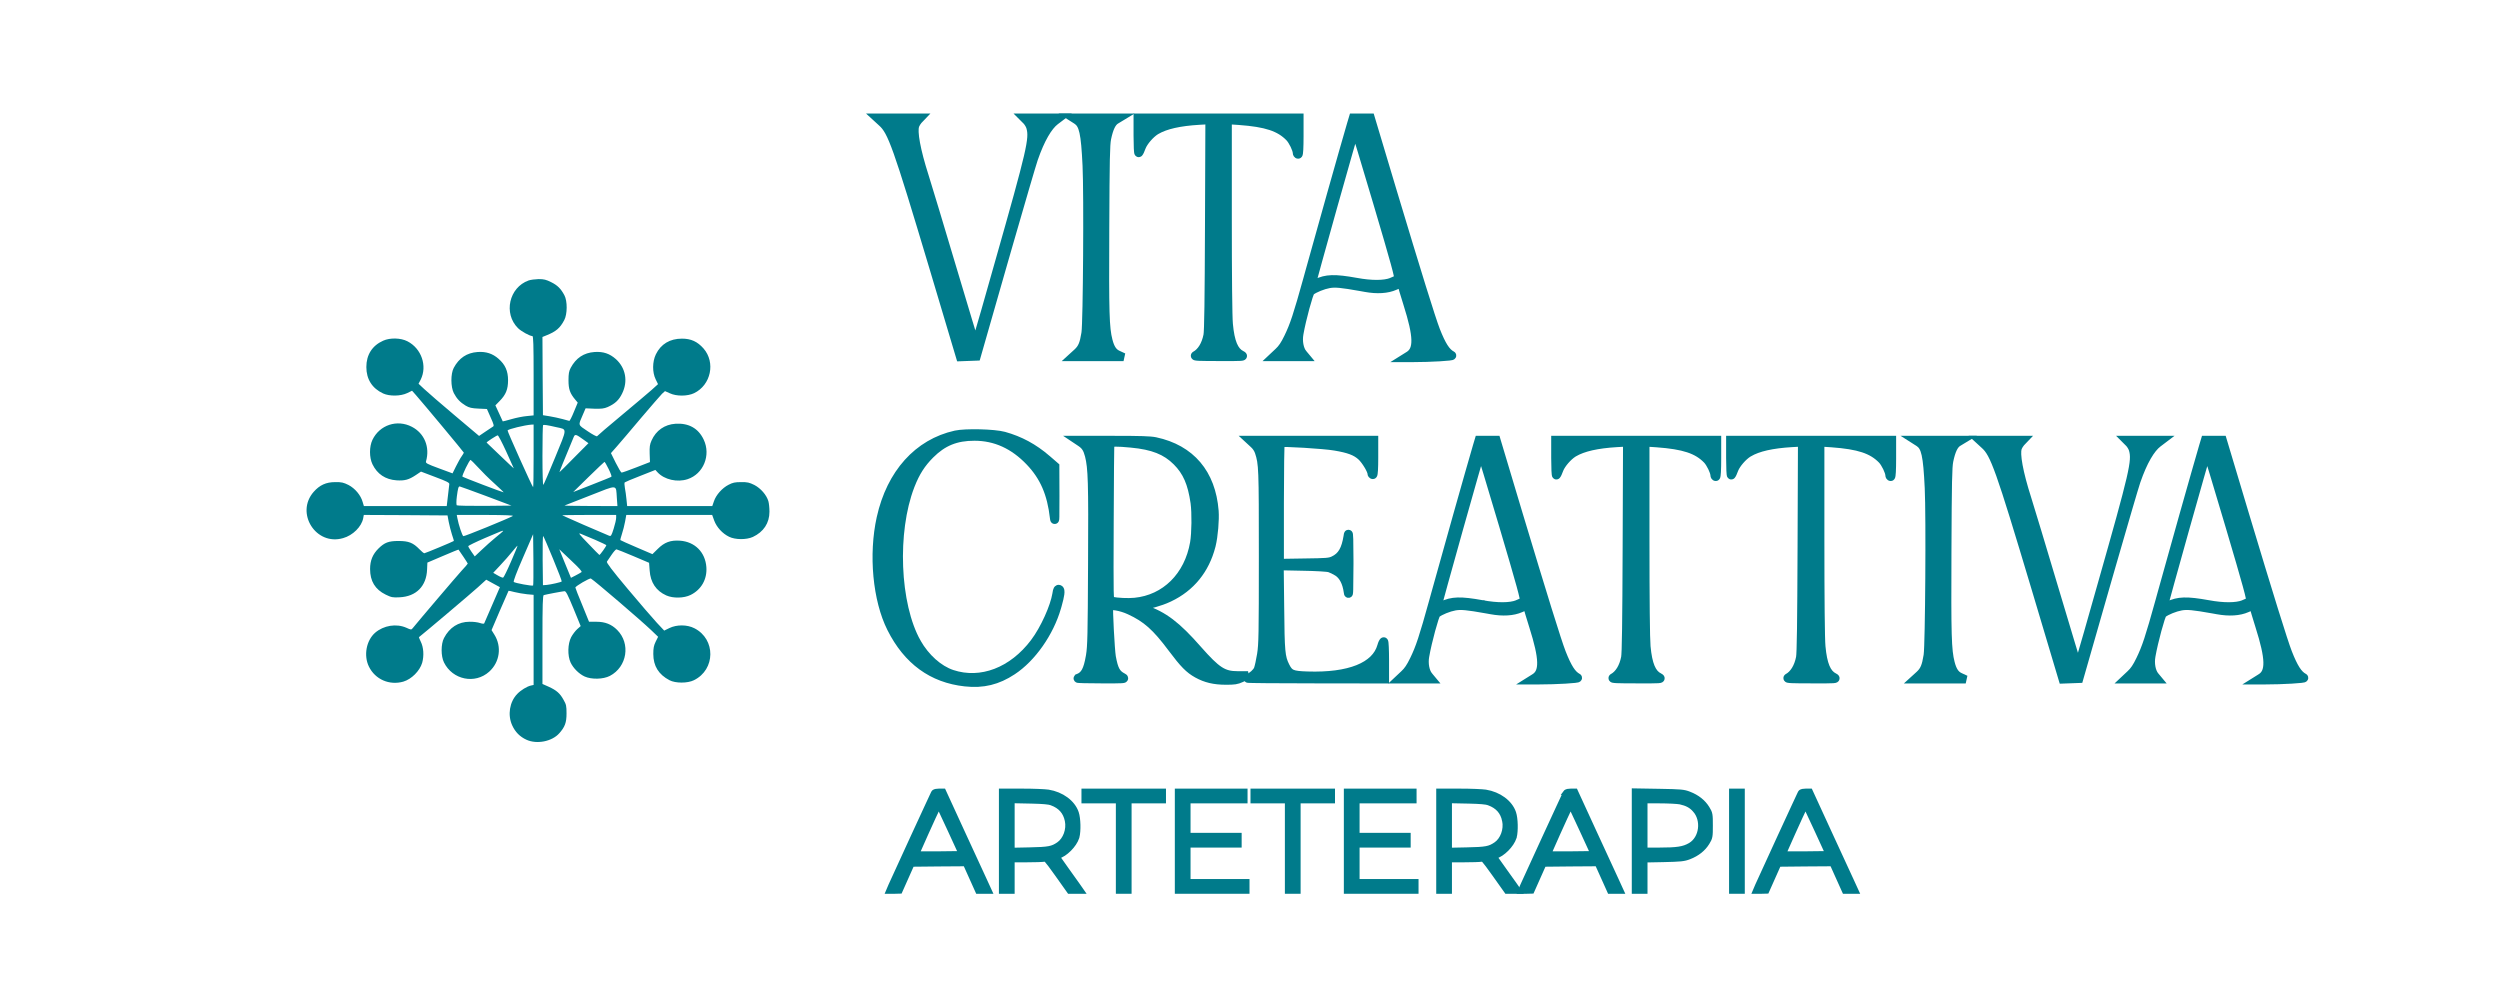
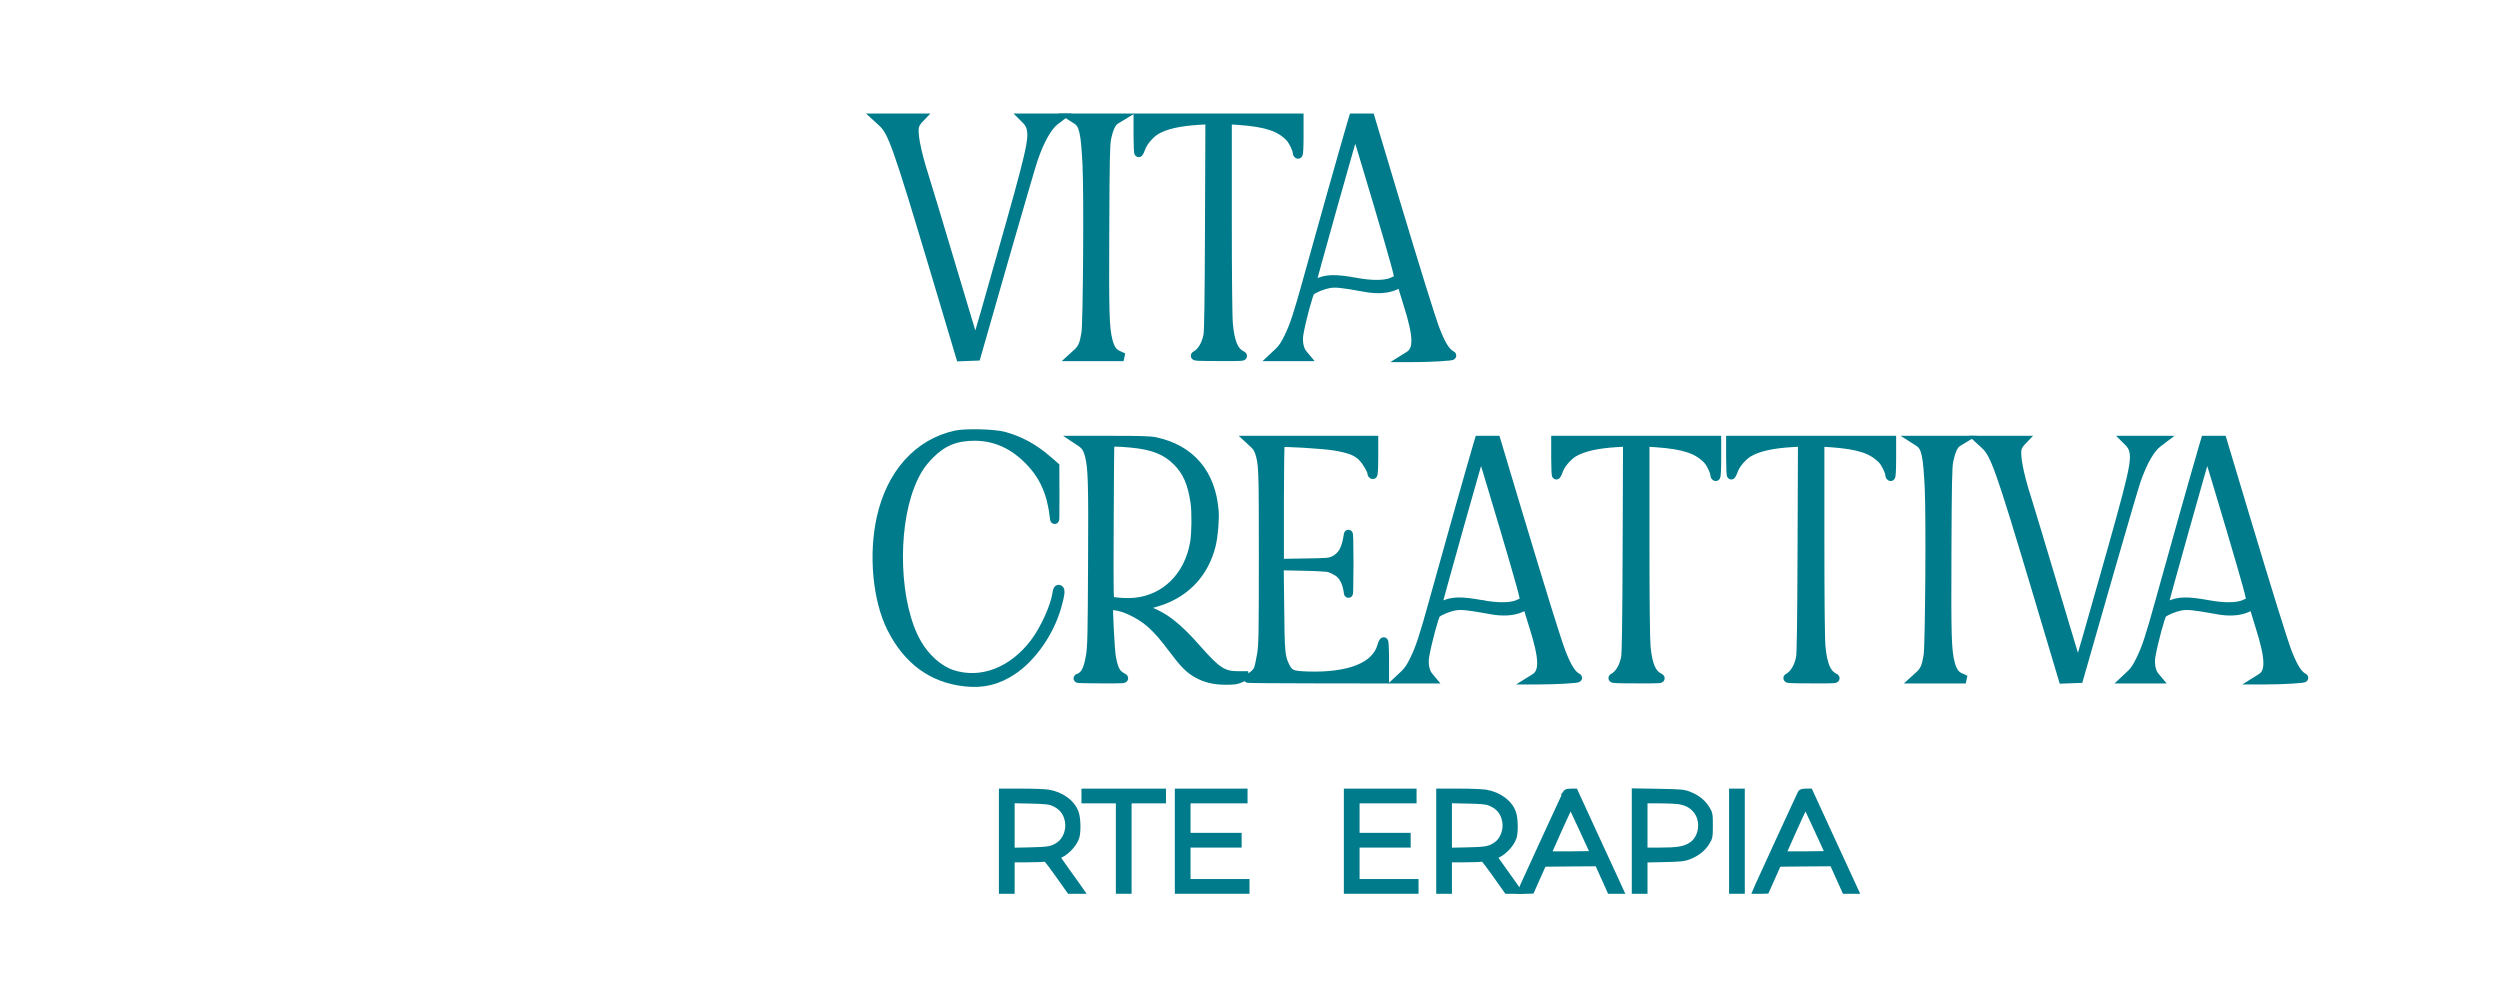
<svg xmlns="http://www.w3.org/2000/svg" width="3392" height="1360" viewBox="0 0 3392 1360" fill="none">
-   <path d="M717.2 380.533C690.667 390 682.8 425.333 702.8 445.2C707.067 449.467 718.8 456 722.4 456C723.6 456 724 467.6 724 509.867V563.6L714.8 564.533C709.867 564.933 700.4 566.8 694 568.667C687.6 570.533 682.267 571.867 682.133 571.733C682 571.467 679.733 566.533 677.067 560.667L672.133 550L678 544C686.4 535.467 689.333 528.133 689.333 515.867C689.333 503.467 685.467 494.667 676.4 486.8C668.4 479.733 659.467 476.8 648 477.6C633.333 478.667 622.8 485.733 615.6 499.2C611.333 507.333 611.467 524.933 615.733 533.333C619.733 541.067 624.533 546 631.867 550.4C636.667 553.2 640 554 649.2 554.4L660.667 554.933L665.733 566.4C670.267 576.4 670.533 578 668.667 578.933C667.467 579.6 662.8 582.8 658.267 585.867L650 591.467L616.8 563.467C598.4 548 580 532 575.733 528L567.867 520.667L570.8 515.067C580 496.533 571.867 472.8 552.8 463.067C543.867 458.4 529.2 458 519.867 462.267C504.933 468.933 497.067 481.467 497.067 498C497.067 514.533 504.933 526.933 519.867 533.867C528.667 537.867 543.6 537.6 552.533 533.333L559.067 530.133L564.4 536.133C574.933 548.133 629.333 613.467 629.333 614.133C629.333 614.533 628 616.8 626.4 619.067C624.667 621.333 621.333 627.6 618.667 632.8L614 642.267L595.6 635.467C579.333 629.467 577.333 628.4 578 626C583.6 606.667 575.867 587.867 558.8 579.067C538.8 568.667 515.067 576.533 505.333 596.8C500.933 606 500.933 620.667 505.333 629.867C511.867 643.333 522.933 650.667 538.133 651.733C549.2 652.4 554.667 650.933 564.267 644.533L571.2 639.867L590.533 647.2C606.533 653.2 609.867 654.933 609.6 656.933C609.467 658.267 608.533 665.467 607.733 672.933L606.133 686.667H549.867H493.733L492 680.933C489.467 671.867 481.733 662.667 472.8 658C466 654.667 463.467 654 454.8 654.133C442.4 654.133 433.733 658.133 425.6 667.333C400.267 696.133 428.667 740.933 465.467 730.133C478.8 726.4 490.667 714.533 492.8 703.067L493.6 698.667L550.4 698.933L607.2 699.333L608.8 708C609.733 712.8 611.733 720.533 613.2 725.2C614.8 729.867 616 733.867 615.733 734C614.667 734.933 576.933 750.667 575.733 750.667C574.933 750.667 572 748.267 569.2 745.333C560.533 736.4 554.533 734 540.667 734C527.2 734 521.733 736.133 513.6 744.133C505.733 751.867 502.133 760.533 502.133 772C502.133 788.533 508.933 799.733 523.333 806.8C531.067 810.533 532.8 810.933 542.267 810.4C564.8 809.333 578.667 795.2 579.467 772.667L579.867 763.333L600.8 754.4C612.4 749.467 622 745.467 622.133 745.733C623.333 747.2 634.667 764.133 634.667 764.667C634.667 765.067 630.933 769.467 626.267 774.4C619.467 781.867 567.6 842.8 560 852.267C558 854.667 557.733 854.667 551.333 851.733C537.733 845.733 520.533 848.533 508.933 858.533C496.933 869.067 493.2 889.467 500.533 904.4C509.067 921.867 528.4 930.267 547.333 924.8C558.4 921.467 569.467 910.4 572.8 899.333C575.467 889.733 574.8 878.267 570.8 870.4C569.333 867.333 568.267 864.667 568.4 864.533C573.733 860.533 640.133 804.4 648.133 797.067L659.733 786.533L668.933 791.6L678.267 796.667L667.867 820.667C662.133 833.867 657.2 845.2 656.933 845.867C656.667 846.533 654.133 846.267 651.333 845.333C648.4 844.267 642 843.467 637.067 843.6C622 843.6 609.867 851.333 602.4 865.733C598.133 873.867 598.133 890.267 602.4 898.8C614 922.4 644.533 928.667 663.733 911.333C678.133 898.4 681.067 877.333 670.667 860.933L666.933 854.933L678.267 828.4C684.667 813.867 689.867 801.867 690 801.6C690.133 801.467 693.867 802.133 698.133 803.333C702.4 804.4 710 805.733 715.067 806.267L724 807.067V868.133V929.333L720.4 930.133C714.933 931.333 706.533 936.533 701.733 941.6C691.333 952.4 688.533 970.133 694.933 984.133C699.067 993.2 705.333 999.6 714.4 1003.73C728.4 1010.13 749.067 1006 758.8 994.933C766.533 986.267 768.667 980.4 768.667 968C768.667 957.867 768.267 955.867 764.667 949.6C759.867 940.8 755.2 936.667 744.4 931.733L736 928V868C736 821.067 736.4 807.867 737.733 807.467C740.667 806.533 763.333 802.267 765.867 802.133C767.867 802 770.133 806.4 778.133 825.733L787.867 849.467L783.2 853.6C780.667 855.867 776.933 860.8 774.933 864.533C770.267 873.6 769.867 889.333 774.133 898.8C777.733 906.533 785.467 914.267 793.2 917.867C802.667 922.133 818.4 921.733 827.467 917.067C850.933 904.8 855.867 873.2 837.333 854.667C829.733 847.067 821.067 843.6 809.333 843.6H799.2L790 820.933C784.8 808.533 780.667 797.867 780.667 797.2C780.667 795.333 800.133 784 801.733 784.933C807.6 788.533 869.333 841.467 883.467 854.933L892.933 864L889.6 870.667C887.067 875.867 886.4 879.333 886.4 887.333C886.4 903.6 893.6 915.2 908.4 922.933C916.533 927.2 932.933 927.2 941.467 922.933C970.933 908.533 971.333 867.2 942.133 852.4C932.267 847.333 918.133 847.333 908.267 852.133L901.2 855.6L891.067 844.8C885.6 838.933 867.733 818.133 851.6 798.933C830.133 773.333 822.533 763.2 823.467 762C824.133 761.067 826.933 756.933 829.733 752.8C832.533 748.667 835.467 745.333 836.4 745.333C837.333 745.467 847.6 749.6 859.333 754.533L880.667 763.6L881.467 774.133C882.533 790.267 890.267 801.733 904 807.867C913.2 812 928 811.733 937.067 807.2C951.6 800 959.6 785.867 958.4 769.467C956.933 749.2 942.8 735.067 922.667 733.6C909.733 732.667 901.333 735.867 892.4 744.8L885.2 751.867L863.733 742.667C852 737.6 842 733.2 841.733 732.8C841.467 732.533 842.4 728.8 843.867 724.4C845.333 720.133 847.2 712.533 848.133 707.6L849.733 698.667H908H966.267L969.067 706.4C972.4 715.333 980.133 723.867 989.2 728.267C997.467 732.4 1012.67 732.533 1021.47 728.533C1036 721.733 1044 709.733 1044 694.267C1044 689.2 1043.33 682.667 1042.53 680C1040 671.467 1032.13 662.533 1023.47 658C1016.67 654.667 1014.13 654 1005.47 654.133C997.2 654.133 994.133 654.8 988.533 657.733C979.867 662.133 971.467 671.6 968.667 680.133L966.4 686.667H908.667H850.933L850 677.6C849.6 672.667 848.533 665.733 847.867 662.133C847.2 658.533 847.067 655.067 847.6 654.533C848.267 654 857.733 649.867 868.933 645.6L889.2 637.6L892.267 640.933C901.467 650.8 918.933 654.8 932.933 650.133C954.4 643.067 964.8 617.6 954.8 596.533C947.6 581.2 934.533 573.867 916.667 574.933C901.733 575.867 890 584.133 884 597.733C881.6 603.067 881.2 606.267 881.467 615.6L881.867 626.933L863.333 634.133C853.067 638.133 844.133 641.333 843.333 641.2C842.667 641.2 839.067 635.2 835.467 628L828.933 614.8L836.933 605.733C841.333 600.8 856 583.467 869.6 567.333C883.333 551.2 896.133 536.4 898.267 534.267L902.267 530.667L908.8 533.6C917.867 537.867 932.8 537.733 941.733 533.467C964.667 522.4 971.067 491.733 954.533 472.8C946.267 463.467 937.6 459.467 925.333 459.467C908.933 459.467 896.667 466.8 889.867 480.8C885.067 490.8 884.933 505.067 889.6 514.667L892.8 521.2L884.133 529.067C879.333 533.333 860.8 548.933 843.067 563.733C825.333 578.4 810.533 591.2 810.133 591.867C809.6 592.533 804 589.6 797.333 585.067C783.867 576 784.267 577.733 790.8 562.667L794.533 554L806.4 554.533C816.133 554.8 819.467 554.4 824.533 552.267C834.533 547.733 839.733 542.933 844.133 533.867C852.267 517.333 848.933 499.333 835.733 487.333C827.2 479.733 818.533 476.8 806.667 477.6C792 478.667 781.467 485.733 774.267 499.2C772 503.6 771.333 506.933 771.333 516C771.333 528.133 773.333 533.733 780.533 542.267L783.867 546.267L778.667 558.8C775.867 565.733 773.067 571.2 772.4 571.067C771.867 570.933 767.6 569.733 763.067 568.533C758.533 567.333 750.667 565.6 745.733 564.8L736.667 563.333L736.267 510.267L736 457.2L740.933 455.2C754.4 449.867 759.867 445.2 765.6 434.267C769.867 426.267 770 408.4 765.733 400.533C760.933 391.6 756.4 387.067 747.733 382.8C741.067 379.467 738 378.667 730.8 378.667C726 378.8 719.867 379.6 717.2 380.533ZM724 618.933C724 642.533 723.733 661.467 723.333 661.067C721.6 659.467 688.133 584.8 688.667 584C689.867 582.133 711.867 576.8 721.067 576.133L724 576V618.933ZM754.933 579.6C769.867 582.933 770 579.733 753.2 620.667C745.067 640.533 737.867 657.2 737.2 657.867C736.533 658.667 736 642.267 736 618.533C736 596.133 736.4 577.467 736.8 576.933C737.733 576 742.267 576.667 754.933 579.6ZM792.133 596.8L798.4 601.333L778.8 621.067C768.133 632 759.2 640.8 759.067 640.667C758.8 640.533 764.133 627.2 778.133 593.6C780.133 588.533 781.067 588.8 792.133 596.8ZM686.667 612.267C692 624.267 696.8 634.533 697.067 635.333C697.467 636 689.467 628.533 679.2 618.667C669.067 608.8 660.4 600.667 660.267 600.533C659.467 600 673.867 590.667 675.333 590.667C676.133 590.667 681.2 600.4 686.667 612.267ZM648.4 633.867C653.333 639.333 663.333 649.333 670.667 655.867C678 662.533 683.733 668 683.333 668C681.733 668 628.533 647.733 627.467 646.667C626.4 645.6 636.8 624 638.533 624C638.933 624 643.467 628.533 648.4 633.867ZM825.733 636.267C828.4 641.6 830.133 646.267 829.6 646.8C829.067 647.333 817.2 652.133 803.2 657.6L777.733 667.6L798.533 647.2C810 636 819.733 626.8 820.133 626.667C820.667 626.667 823.2 631.067 825.733 636.267ZM836.933 675.6L837.733 686.667L801.2 686.533C781.067 686.533 765.333 686.133 766 685.867C766.8 685.467 782.4 679.333 800.667 672.267C839.067 657.2 835.6 656.933 836.933 675.6ZM659.333 672.933L694 686L657.467 686.4C637.333 686.533 620.267 686.133 619.733 685.6C619.067 684.933 619.067 679.6 619.867 673.467C621.333 662.533 622 660 623.733 660C624.267 660 640.267 665.867 659.333 672.933ZM695.733 700.133C689.467 703.733 630 728 628.667 727.467C627.2 726.933 622.267 712.267 620.533 702.933L619.733 698.667H658.8C686 698.8 697.333 699.2 695.733 700.133ZM836 702.533C836 704.8 834.533 711.333 832.667 717.2C829.467 727.2 829.067 727.867 826.267 726.8C819.067 724 763.333 699.733 762.8 699.2C762.533 698.933 778.8 698.667 799.067 698.667H836V702.533ZM682.667 720.533C682.667 720.8 678.133 724.667 672.667 729.067C667.2 733.6 658.533 741.2 653.467 746.133L644.133 754.933L639.733 748.667C637.333 745.2 635.333 741.867 635.333 741.067C635.333 740.4 645.6 735.333 658 730C680.267 720.4 682.667 719.467 682.667 720.533ZM807.733 732.533C815.867 736.133 822.667 739.333 822.667 739.733C822.667 741.2 814 753.333 813.2 752.933C812.8 752.8 806 745.867 798 737.467C785.6 724.667 784.133 722.667 788 724.267C790.533 725.333 799.467 729.067 807.733 732.533ZM723.333 794.4C722.267 795.467 698.533 791.067 697.067 789.6C696.267 788.8 700.8 776.667 709.6 756.533L723.333 724.8L723.733 759.333C723.867 778.267 723.733 794 723.333 794.4ZM750.533 758.533C757.333 774.933 762.533 788.533 762.133 788.933C761.067 790 747.467 793.067 742 793.6L736.667 794L736.267 760C736.133 740.4 736.4 726.667 737.067 727.333C737.733 728.133 743.867 742.133 750.533 758.533ZM693.333 762C688.267 773.733 683.467 783.467 682.667 783.733C682 784 678.533 782.667 675.2 780.667L669.2 777.2L678.8 766.933C684.133 761.333 691.467 752.933 695.067 748.4C698.8 743.733 702 740.133 702.133 740.4C702.4 740.667 698.4 750.4 693.333 762ZM788.933 776.267C788.133 776.933 784.533 778.933 780.933 780.8L774.667 784L773.467 781.067C772.8 779.333 769.2 770.667 765.467 761.6L758.8 745.2L774.667 760.267C785.867 770.8 790.133 775.467 788.933 776.267Z" fill="#007B8B" />
  <path d="M1303.18 487.131L1313.98 486.731L1324.78 486.332L1326.95 486.25L1327.55 484.16L1364.22 356.164L1371.71 330.164C1388.24 272.871 1402.15 225.169 1405.07 216.498L1405.35 215.696L1405.36 215.673L1405.37 215.651C1409.79 202.906 1414.55 192.123 1419.43 183.647C1424.18 175.395 1428.94 169.515 1433.46 166.083L1433.9 165.759L1433.92 165.743L1433.94 165.724L1438.35 162.391L1445.46 157H1382.36L1387.48 162.122L1391.17 165.813C1392.88 167.651 1394.99 171.206 1395.64 173.589L1395.64 173.598C1397.56 180.562 1397.93 187.63 1392.19 212.373C1386.46 237.099 1374.79 278.946 1353.11 355.179L1353.11 355.182C1336.91 412.403 1328.89 440.695 1324.75 454.275C1324.22 455.988 1323.77 457.46 1323.36 458.719C1323.12 457.927 1322.86 457.066 1322.57 456.138C1320.91 450.711 1318.58 443.033 1315.76 433.667C1310.11 414.938 1302.47 389.474 1294.21 361.808C1277.68 306.502 1261 250.854 1256.99 238.413L1256.99 238.414C1251.41 220.955 1247.45 205.82 1245.28 194.072C1244.2 188.193 1243.57 183.222 1243.41 179.263C1243.25 175.467 1243.52 172.89 1244.03 171.373L1244.13 171.083L1244.16 170.999C1244.79 169.211 1246.53 166.5 1247.85 164.924L1250.57 162.072L1255.41 157H1182.7L1188.37 162.209L1194.9 168.209L1194.92 168.225L1194.94 168.24C1201.06 173.695 1205.99 181.017 1215.51 207.756C1225.01 234.45 1238.92 279.963 1263.26 361.26L1300.19 484.992L1300.86 487.217L1303.18 487.131Z" fill="#007B8B" stroke="#007B8B" stroke-width="6" />
  <path d="M1522 487L1523.26 481.278L1517.79 478.745L1517.76 478.729C1512.45 476.346 1509.08 471.826 1506.37 461.256C1504.25 452.904 1503.03 444.024 1502.41 422.797C1501.8 401.541 1501.8 368.097 1502.07 310.681V310.68C1502.27 263.073 1502.47 234.533 1502.83 216.829C1503.2 199.042 1503.74 192.419 1504.54 188.464C1505.98 181.515 1507.59 176.316 1509.41 172.51C1511.22 168.715 1513.16 166.481 1515.19 165.214L1519.55 162.565L1528.74 157H1446.36L1455.06 162.531L1459.46 165.331C1463.08 167.685 1465.67 171.179 1467.6 179.883C1469.57 188.759 1470.74 202.505 1471.8 224.811V224.812C1472.73 243.979 1472.9 296.956 1472.57 347.03C1472.4 372.047 1472.11 396.303 1471.73 415.199C1471.34 434.225 1470.86 447.517 1470.37 450.887L1470.16 452.26C1469.1 458.983 1467.99 463.603 1466.5 467.181C1464.95 470.893 1462.96 473.576 1459.98 476.316L1453.98 481.782L1448.25 487H1522Z" fill="#007B8B" stroke="#007B8B" stroke-width="6" />
  <path d="M1653.99 486.867C1670.44 486.933 1679.2 486.936 1683.3 486.642C1684.32 486.569 1685.22 486.468 1685.92 486.299C1686.26 486.217 1686.75 486.077 1687.22 485.807C1687.65 485.562 1688.62 484.894 1688.88 483.558C1689.14 482.213 1688.48 481.234 1688.18 480.855C1687.85 480.442 1687.47 480.155 1687.24 479.991C1686.75 479.649 1686.15 479.327 1685.64 479.067L1685.62 479.055L1685.59 479.043C1681.4 476.973 1678.03 473.288 1675.4 466.994C1672.74 460.625 1670.91 451.744 1669.79 439.591V439.584L1669.79 439.576C1668.87 430.164 1668.33 376.117 1668.33 293.6V165.733L1677.54 166.327L1681.14 166.574C1717.74 169.232 1734.95 175.232 1747.58 188.224C1749.52 190.22 1751.92 194.019 1753.87 198.04C1754.82 200.015 1755.63 201.959 1756.18 203.649C1756.77 205.408 1757 206.657 1757 207.334C1757 208.464 1757.35 209.554 1757.94 210.424C1758.46 211.193 1759.59 212.334 1761.33 212.334C1762.92 212.334 1763.75 211.225 1763.96 210.917C1764.24 210.503 1764.39 210.088 1764.47 209.846C1764.64 209.323 1764.76 208.707 1764.85 208.114C1765.03 206.881 1765.18 205.15 1765.3 203.015C1765.53 198.719 1765.67 192.49 1765.67 184.667V157H1541V184.266C1541 190.966 1541.13 196.95 1541.34 201.178C1541.44 203.278 1541.56 205.001 1541.7 206.177C1541.76 206.721 1541.84 207.32 1541.98 207.802C1542.02 207.935 1542.07 208.12 1542.16 208.323C1542.23 208.481 1542.41 208.879 1542.78 209.27C1543.16 209.678 1544.16 210.477 1545.61 210.182C1546.47 210.008 1547.02 209.527 1547.32 209.183C1547.74 208.721 1548.09 208.144 1548.33 207.725C1548.64 207.175 1548.98 206.512 1549.32 205.791C1549.99 204.36 1550.72 202.583 1551.35 200.77L1551.6 200.137C1552.93 196.911 1555.6 192.875 1558.95 189.014C1562.28 185.17 1566.05 181.754 1569.39 179.656L1570.05 179.255L1570.06 179.251C1582.09 172.157 1600.7 167.922 1627.23 166.329L1638.45 165.706L1637.93 304.922C1637.73 355.922 1637.5 392.076 1637.17 416.159C1637 428.203 1636.81 437.21 1636.58 443.54C1636.36 450.022 1636.1 453.387 1635.87 454.424L1635.86 454.457L1635.86 454.49C1633.42 466.937 1627.62 475.948 1620.57 479.762L1620.51 479.793L1620.46 479.828C1620.22 479.971 1619.66 480.322 1619.24 480.959C1619 481.317 1618.75 481.86 1618.71 482.555C1618.67 483.282 1618.89 483.927 1619.21 484.425C1619.75 485.268 1620.53 485.622 1620.8 485.737C1621.17 485.897 1621.54 485.996 1621.85 486.064C1623.02 486.323 1624.9 486.474 1627.37 486.581C1632.45 486.801 1641.01 486.866 1653.99 486.866V486.867Z" fill="#007B8B" stroke="#007B8B" stroke-width="6" />
  <path d="M1916.67 488.333C1928.8 488.333 1942.72 487.864 1953.32 487.244C1958.62 486.935 1963.13 486.586 1966.19 486.233C1967.69 486.06 1968.97 485.872 1969.85 485.657C1970.08 485.6 1970.33 485.529 1970.58 485.438C1970.78 485.365 1971.21 485.199 1971.63 484.877C1971.94 484.637 1973.26 483.481 1972.76 481.606C1972.55 480.841 1972.11 480.349 1971.83 480.093C1971.57 479.857 1971.31 479.705 1971.13 479.612L1971.13 479.611C1964.37 476.061 1958.7 467.671 1950.66 447.171C1944.71 431.828 1925.29 369.328 1892.07 258.873L1892.07 258.872L1862.21 159.139L1861.57 157H1833.9L1833.26 159.142L1830.59 168.076L1830.59 168.083C1822.58 195.177 1786.04 324.658 1774.44 366.936L1771.55 377.409C1757.72 427.271 1753.3 440.464 1745.43 456.691V456.692C1740.71 466.411 1737.43 471.227 1732.77 475.527L1732.76 475.537L1732.75 475.547L1726.08 481.814L1720.56 487H1777.34L1773.24 482.079L1769.9 478.079L1769.9 478.075C1767.93 475.726 1766.36 472.06 1765.52 467.595C1764.68 463.168 1764.62 458.169 1765.49 453.33L1765.49 453.323L1765.49 453.316C1767.2 443.508 1770.47 429.706 1773.63 418.086C1775.2 412.281 1776.74 407.063 1778.02 403.193C1778.66 401.251 1779.23 399.694 1779.69 398.587C1779.92 398.03 1780.1 397.637 1780.24 397.387C1780.25 397.37 1780.26 397.355 1780.27 397.341C1782.43 395.66 1786.19 393.675 1790.56 391.896C1795.05 390.071 1799.9 388.58 1803.84 387.892C1811.5 386.616 1818.76 387.118 1846.34 392.04L1852.13 393.085C1868.22 396.034 1882.7 395.236 1893.54 390.424L1894.06 390.192L1894.06 390.188C1895.89 389.341 1897.33 388.739 1898.47 388.35C1898.99 388.17 1899.41 388.051 1899.74 387.971C1899.75 387.999 1899.75 388.023 1899.76 388.042C1899.79 388.244 1899.84 388.469 1899.9 388.701C1900.01 389.17 1900.16 389.772 1900.35 390.475C1900.74 391.886 1901.29 393.794 1901.96 396.052C1903.3 400.574 1905.14 406.559 1907.14 412.904L1907.14 412.905C1914.2 435.229 1917.71 450.569 1917.95 461.201C1918.07 466.478 1917.37 470.4 1916.05 473.367C1914.76 476.277 1912.79 478.432 1910.04 480.104L1910.03 480.113L1910.01 480.122L1905.74 482.789L1896.87 488.333H1916.67ZM1887.18 380.003C1877.99 383.557 1861.22 383.826 1840.55 379.984L1840.54 379.982L1840.53 379.981C1811.51 374.765 1798.93 374.853 1784.8 381.845L1784.78 381.857L1784.75 381.87C1784.2 382.155 1783.66 382.421 1783.14 382.667C1783.44 381.536 1783.78 380.235 1784.17 378.779C1785.74 372.929 1788.01 364.602 1790.77 354.62C1796.27 334.658 1803.68 308.101 1811.14 281.562C1818.6 255.023 1826.1 228.507 1831.79 208.627C1834.63 198.687 1837.02 190.411 1838.72 184.623C1838.73 184.589 1838.74 184.556 1838.75 184.522C1840.32 189.568 1842.47 196.584 1845.06 205.12C1850.59 223.363 1858.12 248.523 1866.32 276.186C1878.39 316.925 1885.75 342.161 1889.92 357.409C1892.01 365.044 1893.29 370.111 1893.96 373.347C1894.26 374.811 1894.42 375.822 1894.48 376.488C1894.03 376.784 1893.42 377.145 1892.65 377.544C1891.12 378.351 1889.16 379.238 1887.18 380.002V380.003Z" fill="#007B8B" stroke="#007B8B" stroke-width="6" />
  <path d="M1309.28 928.315C1334.11 931.057 1354.4 926.087 1375.11 912.375C1402.19 894.597 1426.57 859.695 1436.61 824.842L1437.47 821.864C1439.37 815.147 1440.58 810.05 1441.06 806.39C1441.33 804.327 1441.41 802.472 1441.13 800.956C1440.85 799.447 1440.05 797.551 1437.97 796.785L1437.96 796.781C1437.19 796.501 1436.07 796.293 1434.87 796.756C1433.69 797.21 1432.98 798.105 1432.55 798.868C1431.77 800.251 1431.36 802.277 1431.03 804.627L1430.9 805.443C1429.5 813.976 1425.55 825.55 1420.25 837.282C1414.79 849.362 1408.03 861.355 1401.47 870.061V870.062C1372.18 908.891 1330.51 924.521 1292.54 911.952C1275.14 906.104 1257.8 890.702 1246.34 870.526L1246.35 870.525C1232.14 845.364 1223.92 808.06 1222.38 769.082C1220.87 730.743 1225.83 691.196 1237.56 660.551L1238.13 659.099L1238.13 659.095C1244.79 642.105 1252.31 630.332 1263.99 618.655C1280.74 601.903 1297.7 595 1322.13 595C1349.75 595 1373.93 605.925 1395.3 628.337L1395.3 628.338C1414.1 648.048 1423.88 670.332 1427.55 703.002V703.005C1427.65 703.892 1427.76 704.663 1427.88 705.21C1427.91 705.35 1428.03 705.957 1428.37 706.508C1428.47 706.678 1428.69 707.01 1429.08 707.319C1429.49 707.651 1430.24 708.06 1431.23 707.978C1432.19 707.899 1432.83 707.401 1433.15 707.074C1433.47 706.754 1433.64 706.436 1433.72 706.269C1433.99 705.723 1434.07 705.141 1434.1 704.978C1434.14 704.678 1434.18 704.333 1434.21 703.967C1434.26 703.23 1434.31 702.238 1434.35 701.009C1434.5 696.097 1434.53 686.776 1434.47 672.653L1434.33 632.79L1434.33 631.425L1433.3 630.532L1422.36 621.065L1422.36 621.059C1403.91 605.186 1384.98 594.966 1362.8 588.841H1362.8C1355.87 586.934 1342.57 585.801 1329.56 585.484C1316.53 585.167 1303.15 585.651 1296.03 587.202L1296.01 587.205C1243.71 598.843 1206.2 640.868 1192.54 702.012L1192.54 702.016C1181.35 752.425 1187.09 814.487 1206.79 853.616C1229.2 898.295 1263.63 923.396 1309.28 928.316V928.315Z" fill="#007B8B" stroke="#007B8B" stroke-width="6" />
  <path d="M1663.33 926.067C1668.98 926.067 1672.83 925.971 1676.05 925.483C1679.37 924.979 1681.94 924.072 1685.1 922.6L1692.17 919.4L1690.93 913.666H1679.2C1669.8 913.666 1663.28 912.282 1655.98 907.549C1648.46 902.67 1640.01 894.176 1627.05 879.483C1598.44 846.846 1580.37 832.898 1553.71 823.968C1557.36 823.428 1562.01 822.336 1566.7 821.002C1573.53 819.064 1580.91 816.485 1586.31 813.928L1587.74 813.264C1617.53 799.158 1637.61 774.417 1646.1 741.573L1646.4 740.385C1649.51 727.788 1651.38 705.559 1650.46 693.111L1650.46 693.099C1648.42 667.134 1640.24 645.53 1626.27 629.075C1612.29 612.612 1592.71 601.517 1568.23 596.267L1568.22 596.265C1564.47 595.472 1559.14 595.002 1550.3 594.718C1541.41 594.433 1528.8 594.333 1510.4 594.333H1452.36L1460.6 599.829L1464.99 602.755C1467.87 604.72 1469.78 606.576 1471.25 608.894C1472.76 611.262 1473.93 614.284 1475.1 618.757C1479.24 635.211 1479.93 653.661 1479.27 765.316V765.321C1478.87 862.141 1478.46 876.88 1476.51 888.843L1476.19 890.68C1474.62 899.659 1472.93 905.576 1470.73 909.638C1468.49 913.769 1465.7 916.036 1461.6 917.596L1461.6 917.597C1461.47 917.646 1461.23 917.747 1460.95 917.93C1460.74 918.074 1460.06 918.56 1459.75 919.526C1459.36 920.759 1459.84 921.811 1460.32 922.381C1460.71 922.847 1461.14 923.076 1461.29 923.154C1461.64 923.331 1461.97 923.408 1462.07 923.433C1462.23 923.47 1462.38 923.495 1462.5 923.514C1462.97 923.585 1463.62 923.641 1464.35 923.688C1465.87 923.785 1468.15 923.873 1471 923.948C1476.72 924.099 1484.84 924.199 1493.99 924.199V924.2C1509.38 924.267 1517.8 924.269 1521.87 923.993C1522.89 923.924 1523.77 923.83 1524.47 923.682C1524.81 923.609 1525.24 923.497 1525.66 923.307C1526 923.149 1526.81 922.735 1527.31 921.806C1527.95 920.628 1527.7 919.453 1527.31 918.721C1526.98 918.118 1526.54 917.728 1526.31 917.542C1525.82 917.143 1525.21 916.802 1524.75 916.556L1524.73 916.544L1524.71 916.532C1520.57 914.403 1518.04 912.181 1516.1 908.625C1514.05 904.884 1512.55 899.504 1510.95 890.792C1510.19 886.294 1509.06 870.251 1508.25 854.725C1507.84 846.997 1507.51 839.485 1507.34 833.74C1507.26 830.863 1507.21 828.452 1507.22 826.686C1507.22 825.989 1507.24 825.412 1507.25 824.956C1507.44 824.921 1507.68 824.883 1507.97 824.858C1509.41 824.732 1511.52 824.855 1514.12 825.278C1519.28 826.117 1525.78 828.036 1531.53 830.719L1531.54 830.722L1531.55 830.726C1553.86 840.975 1566.57 852.291 1588.13 881.13L1588.13 881.131C1604.03 902.376 1611.55 910.161 1623.21 916.624L1623.21 916.625C1635.06 923.176 1647.04 926.067 1663.33 926.067ZM1539.3 814.081C1530.53 814.959 1515.85 814.239 1508.74 812.71C1508.74 812.707 1508.74 812.704 1508.74 812.701C1508.43 811.194 1508.19 808.019 1508.05 801.253C1507.77 787.885 1507.87 761.506 1508.07 709.078V709.073C1508.13 680.013 1508.3 653.387 1508.48 633.911C1508.57 624.173 1508.67 616.226 1508.76 610.658C1508.8 607.873 1508.85 605.692 1508.89 604.181C1508.9 603.873 1508.91 603.595 1508.91 603.347C1509.86 603.168 1511.35 603.04 1513.48 603.017C1518.03 602.969 1524.93 603.388 1534.51 604.32H1534.52C1563.71 607.081 1580.55 613.855 1594.68 627.988C1607.94 641.252 1614.56 656.167 1618.36 682.431C1620.19 696.028 1619.92 723.146 1617.71 736.153C1610.05 780.195 1579.53 810.225 1539.31 814.08L1539.3 814.081Z" fill="#007B8B" stroke="#007B8B" stroke-width="6" />
  <path d="M1738.18 603.614C1738.18 603.613 1738.18 603.614 1738.18 603.614C1738.14 603.624 1738.14 603.623 1738.18 603.614ZM1833.39 759.556C1833.37 746.596 1833.27 737.271 1833.1 731.525C1833 728.319 1832.87 726.023 1832.69 724.863C1832.65 724.634 1832.56 724.105 1832.33 723.606C1832.27 723.456 1832.14 723.211 1831.93 722.948C1831.74 722.702 1831.33 722.255 1830.64 721.986C1829.84 721.673 1828.99 721.724 1828.28 722.046C1827.67 722.322 1827.3 722.729 1827.13 722.948C1826.79 723.37 1826.64 723.794 1826.59 723.938C1826.51 724.144 1826.46 724.342 1826.43 724.5C1826.35 724.819 1826.29 725.184 1826.23 725.559L1825.95 727.347C1824.53 736.125 1822.58 742.459 1819.87 747.17C1817.03 752.095 1813.28 755.387 1808.07 757.813V757.814C1805.72 758.902 1803.81 759.532 1798.69 759.943C1793.42 760.366 1785 760.533 1769.69 760.734H1769.69L1739 761.219V682.8C1739 660.477 1739.13 640.092 1739.35 625.243C1739.46 617.817 1739.59 611.789 1739.73 607.602C1739.79 605.902 1739.85 604.524 1739.91 603.487C1740.09 603.48 1740.29 603.474 1740.5 603.469C1742.23 603.43 1744.64 603.454 1747.57 603.533C1753.42 603.69 1761.19 604.062 1769.35 604.561C1785.75 605.563 1803.48 607.055 1810.55 608.288L1810.56 608.29L1810.57 608.292C1829.63 611.469 1838.12 614.824 1845.07 621.035L1845.08 621.051C1847.54 623.218 1850.92 627.678 1853.74 632.295C1855.13 634.569 1856.32 636.786 1857.15 638.658C1858.05 640.675 1858.33 641.865 1858.33 642.267C1858.33 643.432 1858.74 644.515 1859.39 645.342C1860.01 646.12 1861.13 647 1862.67 647C1864.19 647 1865.02 645.975 1865.26 645.642C1865.55 645.229 1865.71 644.813 1865.79 644.573C1865.97 644.053 1866.09 643.449 1866.18 642.879C1866.36 641.692 1866.51 640.036 1866.63 638.008C1866.87 633.924 1867 628.025 1867 620.666V594.333H1688.33L1693.97 599.537L1699.17 604.337L1699.19 604.362L1699.22 604.385C1702.17 606.981 1704.53 610.536 1705.69 614.015C1708.25 621.822 1709.58 626.842 1710.27 645.014C1710.97 663.341 1711 694.764 1711 755.333C1711 861.978 1710.72 873.825 1708.64 887.389C1707.3 895.662 1705.35 904.421 1704.4 906.916C1703.7 908.635 1701.99 910.853 1699.62 912.957C1697.27 915.046 1694.59 916.745 1692.3 917.582L1692.29 917.587L1692.28 917.591C1692.19 917.625 1691.69 917.805 1691.22 918.267C1690.95 918.528 1690.53 919.039 1690.37 919.823C1690.2 920.683 1690.43 921.45 1690.76 921.993C1691.27 922.828 1692.03 923.137 1692.11 923.168C1692.33 923.268 1692.52 923.32 1692.6 923.342C1692.91 923.421 1693.22 923.45 1693.33 923.461C1693.67 923.495 1694.15 923.521 1694.72 923.546C1695.88 923.597 1697.63 923.646 1699.9 923.693C1704.43 923.787 1711.11 923.875 1719.42 923.95C1736.05 924.1 1759.26 924.199 1785.06 924.199V924.2L1878.66 924.333L1881.67 924.337V896C1881.67 888.969 1881.53 882.586 1881.31 877.942C1881.2 875.629 1881.07 873.699 1880.92 872.322C1880.84 871.651 1880.75 871.014 1880.63 870.502C1880.58 870.271 1880.48 869.898 1880.31 869.524C1880.22 869.346 1880.04 868.994 1879.71 868.645C1879.39 868.299 1878.63 867.666 1877.47 867.666C1876.25 867.666 1875.46 868.352 1875.24 868.546C1874.91 868.837 1874.66 869.156 1874.49 869.398C1874.13 869.898 1873.8 870.508 1873.51 871.125C1872.91 872.386 1872.28 874.051 1871.78 875.858L1871.78 875.865C1868.23 888.628 1858.14 898.611 1841.6 905.232C1825.02 911.87 1802.21 914.995 1773.97 914.069L1773.96 914.068C1763.23 913.73 1757.67 913.144 1754.1 911.584C1750.9 910.188 1749.07 907.904 1746.41 902.645C1743.52 896.799 1741.92 892.322 1740.95 881.841C1739.97 871.144 1739.67 854.423 1739.4 824.107V824.098L1738.77 770.798L1767.54 771.4H1767.56C1776.39 771.533 1784.81 771.831 1791.32 772.211C1794.59 772.402 1797.34 772.611 1799.43 772.827C1800.47 772.936 1801.32 773.044 1801.96 773.147C1802.28 773.198 1802.53 773.246 1802.72 773.287C1802.92 773.332 1802.98 773.356 1802.96 773.348L1803.05 773.38L1803.14 773.407C1805.43 774.095 1809.97 776.335 1813.35 778.413C1819.88 782.547 1824.55 791.113 1826.23 803.728C1826.32 804.502 1826.43 805.316 1826.61 805.881C1826.65 806.02 1826.76 806.364 1826.99 806.728C1827.1 806.905 1827.34 807.274 1827.79 807.6C1828.29 807.969 1829.13 808.335 1830.15 808.141C1831.08 807.965 1831.65 807.422 1831.9 807.129C1832.16 806.823 1832.31 806.531 1832.38 806.374C1832.53 806.056 1832.6 805.764 1832.63 805.617C1832.76 805.037 1832.84 804.197 1832.89 803.323C1832.95 802.367 1833 801.116 1833.05 799.574C1833.23 793.41 1833.33 782.202 1833.4 765.345V765.333L1833.39 759.556Z" fill="#007B8B" stroke="#007B8B" stroke-width="6" />
  <path d="M2087.33 925.667C2099.46 925.667 2113.39 925.198 2123.99 924.578C2129.28 924.268 2133.8 923.92 2136.86 923.566C2138.35 923.393 2139.64 923.205 2140.52 922.99C2140.74 922.934 2141 922.863 2141.25 922.771C2141.45 922.699 2141.87 922.533 2142.29 922.211C2142.61 921.97 2143.93 920.814 2143.42 918.939C2143.22 918.174 2142.78 917.682 2142.5 917.426C2142.23 917.19 2141.97 917.038 2141.79 916.945L2141.8 916.944C2135.04 913.394 2129.37 905.004 2121.33 884.505C2115.38 869.161 2095.96 806.661 2062.74 696.207L2062.74 696.206L2032.87 596.472L2032.23 594.334H2004.56L2003.92 596.475L2001.26 605.409L2001.26 605.417C1993.25 632.511 1956.71 761.991 1945.11 804.269L1942.21 814.743C1928.39 864.605 1923.97 877.798 1916.1 894.024V894.025C1911.37 903.744 1908.1 908.561 1903.43 912.86L1903.42 912.871L1903.41 912.881L1896.75 919.147L1891.23 924.334H1948.01L1943.9 919.413L1940.57 915.413L1940.57 915.408C1938.6 913.059 1937.02 909.393 1936.18 904.928C1935.35 900.501 1935.28 895.502 1936.15 890.664L1936.15 890.656L1936.16 890.649C1937.87 880.841 1941.14 867.039 1944.3 855.42C1945.87 849.614 1947.41 844.396 1948.69 840.526C1949.33 838.585 1949.89 837.027 1950.35 835.921C1950.58 835.363 1950.77 834.971 1950.91 834.72C1950.91 834.704 1950.92 834.689 1950.93 834.674C1953.1 832.994 1956.85 831.008 1961.23 829.229C1965.72 827.404 1970.57 825.913 1974.5 825.225C1982.17 823.949 1989.42 824.451 2017 829.374L2022.8 830.419C2038.88 833.367 2053.37 832.57 2064.21 827.758L2064.72 827.525L2064.73 827.521C2066.55 826.674 2068 826.073 2069.13 825.683C2069.66 825.503 2070.08 825.384 2070.41 825.304C2070.42 825.332 2070.42 825.356 2070.42 825.376C2070.46 825.577 2070.51 825.802 2070.56 826.035C2070.68 826.504 2070.83 827.106 2071.02 827.808C2071.41 829.219 2071.95 831.127 2072.62 833.385C2073.96 837.907 2075.8 843.892 2077.81 850.237L2077.81 850.238C2084.87 872.562 2088.38 887.902 2088.62 898.534C2088.74 903.812 2088.04 907.733 2086.72 910.701C2085.42 913.61 2083.46 915.766 2080.71 917.437L2080.69 917.446L2080.68 917.456L2076.41 920.123L2067.54 925.667H2087.33ZM2057.85 817.337C2048.66 820.89 2031.89 821.16 2011.21 817.317L2011.21 817.315L2011.2 817.314C1982.18 812.098 1969.6 812.186 1955.47 819.178L1955.44 819.19L1955.42 819.204C1954.87 819.488 1954.33 819.754 1953.81 820.001C1954.11 818.869 1954.45 817.569 1954.84 816.112C1956.41 810.263 1958.68 801.936 1961.43 791.954C1966.94 771.992 1974.35 745.434 1981.8 718.895C1989.26 692.356 1996.77 665.84 2002.45 645.961C2005.3 636.02 2007.69 627.744 2009.39 621.957C2009.4 621.923 2009.41 621.889 2009.42 621.855C2010.99 626.902 2013.14 633.917 2015.73 642.454C2021.26 660.696 2028.79 685.856 2036.99 713.519C2049.06 754.258 2056.42 779.494 2060.59 794.742C2062.68 802.377 2063.95 807.445 2064.62 810.68C2064.92 812.145 2065.08 813.155 2065.15 813.821C2064.7 814.118 2064.08 814.478 2063.32 814.878C2061.78 815.685 2059.82 816.572 2057.85 817.336V817.337Z" fill="#007B8B" stroke="#007B8B" stroke-width="6" />
  <path d="M2220.65 924.2C2237.11 924.267 2245.87 924.269 2249.96 923.976C2250.98 923.903 2251.88 923.801 2252.59 923.632C2252.93 923.551 2253.41 923.411 2253.89 923.141C2254.32 922.895 2255.28 922.227 2255.54 920.892C2255.8 919.547 2255.15 918.568 2254.85 918.189C2254.52 917.775 2254.14 917.488 2253.9 917.324C2253.42 916.982 2252.81 916.66 2252.31 916.4L2252.28 916.389L2252.26 916.376C2248.07 914.307 2244.7 910.621 2242.07 904.327C2239.41 897.958 2237.58 889.077 2236.45 876.924V876.917L2236.45 876.909C2235.54 867.497 2235 813.451 2235 730.934V603.066L2244.21 603.66L2247.81 603.907C2284.4 606.566 2301.62 612.565 2314.25 625.558C2316.19 627.553 2318.59 631.352 2320.53 635.373C2321.49 637.349 2322.29 639.292 2322.85 640.983C2323.43 642.741 2323.67 643.99 2323.67 644.667C2323.67 645.798 2324.01 646.888 2324.61 647.757C2325.13 648.527 2326.26 649.667 2328 649.667C2329.58 649.667 2330.42 648.558 2330.63 648.25C2330.91 647.837 2331.06 647.421 2331.14 647.18C2331.31 646.656 2331.43 646.041 2331.51 645.447C2331.7 644.214 2331.84 642.483 2331.96 640.349C2332.2 636.052 2332.33 629.823 2332.33 622V594.333H2107.67V621.6C2107.67 628.3 2107.8 634.284 2108 638.511C2108.1 640.611 2108.22 642.335 2108.36 643.51C2108.43 644.054 2108.51 644.653 2108.65 645.135C2108.68 645.268 2108.74 645.454 2108.83 645.656C2108.9 645.814 2109.08 646.213 2109.44 646.604C2109.82 647.011 2110.83 647.81 2112.28 647.516C2113.14 647.342 2113.68 646.861 2113.98 646.517C2114.41 646.054 2114.76 645.477 2114.99 645.059C2115.31 644.508 2115.64 643.846 2115.98 643.124C2116.65 641.693 2117.39 639.917 2118.02 638.104L2118.26 637.47C2119.59 634.244 2122.27 630.208 2125.62 626.348C2128.95 622.503 2132.72 619.087 2136.06 616.989L2136.72 616.588L2136.72 616.584C2148.76 609.49 2167.37 605.255 2193.9 603.662L2205.12 603.039L2204.6 742.255C2204.4 793.255 2204.17 829.409 2203.83 853.492C2203.67 865.536 2203.48 874.544 2203.25 880.873C2203.02 887.355 2202.76 890.72 2202.54 891.757L2202.53 891.79L2202.52 891.823C2200.08 904.27 2194.29 913.281 2187.24 917.095L2187.18 917.126L2187.12 917.161C2186.88 917.304 2186.33 917.656 2185.91 918.292C2185.67 918.65 2185.42 919.193 2185.38 919.888C2185.34 920.615 2185.56 921.261 2185.87 921.758C2186.41 922.602 2187.2 922.955 2187.46 923.07C2187.83 923.23 2188.21 923.33 2188.52 923.398C2189.69 923.656 2191.57 923.807 2194.04 923.914C2199.11 924.134 2207.68 924.199 2220.65 924.199V924.2Z" fill="#007B8B" stroke="#007B8B" stroke-width="6" />
  <path d="M2457.99 924.2C2474.44 924.267 2483.2 924.269 2487.3 923.976C2488.32 923.903 2489.22 923.801 2489.92 923.632C2490.26 923.551 2490.75 923.411 2491.22 923.141C2491.65 922.895 2492.62 922.227 2492.88 920.892C2493.14 919.547 2492.48 918.568 2492.18 918.189C2491.85 917.775 2491.47 917.488 2491.24 917.324C2490.75 916.982 2490.15 916.66 2489.64 916.4L2489.62 916.389L2489.59 916.376C2485.4 914.307 2482.03 910.621 2479.4 904.327C2476.74 897.958 2474.91 889.077 2473.79 876.924V876.917L2473.79 876.909C2472.87 867.497 2472.33 813.451 2472.33 730.934V603.066L2481.54 603.66L2485.14 603.907C2521.74 606.566 2538.95 612.565 2551.58 625.558C2553.52 627.553 2555.92 631.352 2557.87 635.373C2558.82 637.349 2559.63 639.292 2560.18 640.983C2560.77 642.741 2561 643.99 2561 644.667C2561 645.798 2561.35 646.888 2561.94 647.757C2562.46 648.527 2563.59 649.667 2565.33 649.667C2566.92 649.667 2567.75 648.558 2567.96 648.25C2568.24 647.837 2568.39 647.421 2568.47 647.18C2568.64 646.656 2568.76 646.041 2568.85 645.447C2569.03 644.214 2569.18 642.483 2569.3 640.349C2569.53 636.052 2569.67 629.823 2569.67 622V594.333H2345V621.6C2345 628.3 2345.13 634.284 2345.34 638.511C2345.44 640.611 2345.56 642.335 2345.7 643.51C2345.76 644.054 2345.84 644.653 2345.98 645.135C2346.02 645.268 2346.07 645.454 2346.16 645.656C2346.23 645.814 2346.41 646.213 2346.78 646.604C2347.16 647.011 2348.16 647.81 2349.61 647.516C2350.47 647.342 2351.02 646.861 2351.32 646.517C2351.74 646.054 2352.09 645.477 2352.33 645.059C2352.64 644.508 2352.98 643.846 2353.32 643.124C2353.99 641.693 2354.72 639.917 2355.35 638.104L2355.6 637.47C2356.93 634.244 2359.6 630.208 2362.95 626.348C2366.28 622.503 2370.05 619.087 2373.39 616.989L2374.05 616.588L2374.06 616.584C2386.09 609.49 2404.7 605.255 2431.23 603.662L2442.45 603.039L2441.93 742.255C2441.73 793.255 2441.5 829.409 2441.17 853.492C2441 865.536 2440.81 874.544 2440.58 880.873C2440.36 887.355 2440.1 890.72 2439.87 891.757L2439.86 891.79L2439.86 891.823C2437.42 904.27 2431.62 913.281 2424.57 917.095L2424.51 917.126L2424.46 917.161C2424.22 917.304 2423.66 917.656 2423.24 918.292C2423 918.65 2422.75 919.193 2422.71 919.888C2422.67 920.615 2422.89 921.261 2423.21 921.758C2423.75 922.602 2424.53 922.955 2424.8 923.07C2425.17 923.23 2425.54 923.33 2425.85 923.398C2427.02 923.656 2428.9 923.807 2431.37 923.914C2436.45 924.134 2445.01 924.199 2457.99 924.199V924.2Z" fill="#007B8B" stroke="#007B8B" stroke-width="6" />
  <path d="M2664.67 924.333L2665.93 918.612L2660.46 916.078L2660.43 916.063C2655.12 913.679 2651.75 909.16 2649.04 898.589C2646.92 890.238 2645.7 881.357 2645.08 860.13C2644.47 838.875 2644.47 805.431 2644.73 748.014V748.013C2644.93 700.407 2645.13 671.866 2645.5 654.162C2645.87 636.375 2646.4 629.752 2647.21 625.797C2648.65 618.849 2650.26 613.649 2652.07 609.843C2653.89 606.048 2655.83 603.815 2657.85 602.547L2662.22 599.899L2671.41 594.333H2589.03L2597.72 599.865L2602.12 602.664C2605.75 605.019 2608.34 608.513 2610.27 617.216C2612.24 626.092 2613.4 639.838 2614.47 662.144V662.145C2615.4 681.312 2615.57 734.289 2615.23 784.364C2615.07 809.38 2614.78 833.636 2614.39 852.533C2614.01 871.559 2613.53 884.85 2613.03 888.22L2612.82 889.593C2611.76 896.316 2610.65 900.937 2609.16 904.514C2607.62 908.227 2605.63 910.909 2602.65 913.65L2596.65 919.116L2590.92 924.333H2664.67Z" fill="#007B8B" stroke="#007B8B" stroke-width="6" />
  <path d="M2799.18 924.465L2809.98 924.064L2820.78 923.665L2822.95 923.584L2823.55 921.493L2860.22 793.497L2867.71 767.497C2884.24 710.204 2898.15 662.502 2901.07 653.831L2901.35 653.029L2901.36 653.007L2901.37 652.984C2905.79 640.24 2910.55 629.456 2915.43 620.98C2920.19 612.728 2924.95 606.848 2929.46 603.417L2929.9 603.093L2929.92 603.076L2929.95 603.057L2934.35 599.724L2941.46 594.333H2878.36L2883.48 599.455L2887.17 603.146C2888.88 604.984 2890.99 608.539 2891.64 610.923L2891.64 610.931C2893.56 617.895 2893.93 624.963 2888.19 649.706C2882.46 674.432 2870.79 716.279 2849.11 792.513L2849.11 792.515C2832.91 849.737 2824.89 878.028 2820.75 891.608C2820.22 893.322 2819.77 894.793 2819.36 896.053C2819.12 895.26 2818.86 894.399 2818.57 893.472C2816.91 888.045 2814.58 880.366 2811.76 871.001C2806.11 852.271 2798.47 826.807 2790.21 799.141C2773.68 743.835 2757 688.187 2752.99 675.746L2752.99 675.747C2747.41 658.288 2743.45 643.154 2741.28 631.405C2740.2 625.527 2739.57 620.555 2739.41 616.597C2739.25 612.801 2739.52 610.224 2740.03 608.706L2740.13 608.416L2740.16 608.332C2740.79 606.544 2742.53 603.833 2743.85 602.258L2746.57 599.405L2751.41 594.333H2678.7L2684.37 599.543L2690.9 605.543L2690.92 605.558L2690.94 605.573C2697.06 611.028 2701.99 618.35 2711.51 645.09C2721.01 671.784 2734.92 717.296 2759.26 798.594L2796.19 922.325L2796.86 924.551L2799.18 924.465Z" fill="#007B8B" stroke="#007B8B" stroke-width="6" />
  <path d="M3072.67 925.667C3084.8 925.667 3098.72 925.198 3109.32 924.578C3114.62 924.268 3119.13 923.92 3122.19 923.566C3123.69 923.393 3124.97 923.205 3125.85 922.99C3126.08 922.934 3126.33 922.863 3126.58 922.771C3126.78 922.699 3127.21 922.533 3127.63 922.211C3127.94 921.97 3129.26 920.814 3128.76 918.939C3128.55 918.174 3128.11 917.682 3127.83 917.426C3127.57 917.19 3127.31 917.038 3127.13 916.945L3127.13 916.944C3120.37 913.394 3114.7 905.004 3106.66 884.505C3100.71 869.161 3081.29 806.661 3048.07 696.207L3048.07 696.206L3018.21 596.472L3017.57 594.334H2989.9L2989.26 596.475L2986.59 605.409L2986.59 605.417C2978.58 632.511 2942.04 761.991 2930.44 804.269L2927.55 814.743C2913.72 864.605 2909.3 877.798 2901.43 894.024V894.025C2896.71 903.744 2893.44 908.561 2888.77 912.86L2888.76 912.871L2888.75 912.881L2882.08 919.147L2876.56 924.334H2933.34L2929.24 919.413L2925.91 915.413L2925.9 915.408C2923.93 913.059 2922.36 909.393 2921.52 904.928C2920.68 900.501 2920.62 895.502 2921.49 890.664L2921.49 890.656L2921.49 890.649C2923.2 880.841 2926.47 867.039 2929.63 855.42C2931.2 849.614 2932.74 844.396 2934.02 840.526C2934.66 838.585 2935.23 837.027 2935.69 835.921C2935.92 835.363 2936.1 834.971 2936.24 834.72C2936.25 834.704 2936.26 834.689 2936.27 834.674C2938.43 832.994 2942.19 831.008 2946.56 829.229C2951.05 827.404 2955.9 825.913 2959.84 825.225C2967.5 823.949 2974.76 824.451 3002.34 829.374L3008.13 830.419C3024.22 833.367 3038.7 832.57 3049.54 827.758L3050.06 827.525L3050.06 827.521C3051.89 826.674 3053.33 826.073 3054.47 825.683C3054.99 825.503 3055.41 825.384 3055.74 825.304C3055.75 825.332 3055.75 825.356 3055.76 825.376C3055.79 825.577 3055.84 825.802 3055.9 826.035C3056.01 826.504 3056.16 827.106 3056.36 827.808C3056.74 829.219 3057.29 831.127 3057.96 833.385C3059.3 837.907 3061.14 843.892 3063.14 850.237L3063.14 850.238C3070.2 872.562 3073.71 887.902 3073.95 898.534C3074.07 903.812 3073.37 907.733 3072.05 910.701C3070.76 913.61 3068.79 915.766 3066.04 917.437L3066.03 917.446L3066.01 917.456L3061.74 920.123L3052.87 925.667H3072.67ZM3043.18 817.337C3033.99 820.89 3017.22 821.16 2996.55 817.317L2996.54 817.315L2996.53 817.314C2967.51 812.098 2954.93 812.186 2940.8 819.178L2940.78 819.19L2940.75 819.204C2940.2 819.488 2939.66 819.754 2939.14 820.001C2939.44 818.869 2939.78 817.569 2940.17 816.112C2941.74 810.263 2944.01 801.936 2946.77 791.954C2952.27 771.992 2959.68 745.434 2967.14 718.895C2974.6 692.356 2982.1 665.84 2987.79 645.961C2990.63 636.02 2993.02 627.744 2994.72 621.957C2994.73 621.923 2994.74 621.889 2994.75 621.855C2996.32 626.902 2998.47 633.917 3001.06 642.454C3006.59 660.696 3014.13 685.856 3022.32 713.519C3034.39 754.258 3041.75 779.494 3045.92 794.742C3048.01 802.377 3049.29 807.445 3049.96 810.68C3050.26 812.145 3050.42 813.155 3050.48 813.821C3050.03 814.118 3049.42 814.478 3048.66 814.878C3047.12 815.685 3045.16 816.572 3043.18 817.336V817.337Z" fill="#007B8B" stroke="#007B8B" stroke-width="6" />
-   <path d="M1214.31 1209.67L1214.35 1209.67L1219.41 1209.53L1221.3 1209.48L1222.07 1207.75L1230.21 1189.49L1237.56 1172.98L1273.63 1172.6H1273.63L1309.67 1172.35L1317.26 1189.23L1325.66 1207.9L1326.46 1209.67H1343.21L1341.26 1205.42L1336.19 1194.35L1336.18 1194.33C1333.39 1188.34 1319.93 1159.03 1306.06 1129.01L1306.05 1129.01L1281.13 1074.75L1280.32 1073H1273.87C1272.52 1073 1271.17 1073.11 1270.05 1073.32C1269.51 1073.42 1268.92 1073.56 1268.39 1073.77C1268.12 1073.87 1267.78 1074.03 1267.45 1074.25C1267.18 1074.43 1266.71 1074.79 1266.36 1075.39L1266.36 1075.39C1266.35 1075.41 1266.33 1075.44 1266.32 1075.47C1266.3 1075.51 1266.27 1075.55 1266.25 1075.59L1266.25 1075.59C1266.16 1075.77 1266.06 1075.96 1266 1076.09C1265.87 1076.37 1265.69 1076.74 1265.47 1077.22C1265.02 1078.16 1264.39 1079.51 1263.6 1081.2C1262.03 1084.58 1259.82 1089.33 1257.19 1095.01C1251.93 1106.38 1244.96 1121.47 1237.94 1136.69C1223.95 1167.05 1209.7 1198.09 1208.44 1201.1L1208.44 1201.1L1206.57 1205.49L1204.8 1209.67H1214.31ZM1250.62 1158.13C1248.27 1158.12 1246.27 1158.1 1244.69 1158.07C1245.33 1156.55 1246.16 1154.64 1247.12 1152.43C1249.61 1146.72 1253.03 1139.03 1256.62 1131.05C1263.42 1115.92 1270.77 1099.85 1273.67 1094.03C1274.53 1095.81 1275.62 1098.1 1276.9 1100.81C1280.02 1107.4 1284.21 1116.4 1288.74 1126.19L1303.21 1157.72L1274.36 1158.07V1158.07C1265.17 1158.13 1256.76 1158.17 1250.62 1158.13Z" fill="#007B8B" stroke="#007B8B" stroke-width="6" />
  <path d="M1373.67 1209.67V1167H1391.87C1397.7 1167 1403.46 1166.9 1408.05 1166.75C1412.5 1166.6 1416.14 1166.4 1417.49 1166.15H1417.49C1418.27 1166 1418.3 1166.07 1418.31 1166.07C1418.46 1166.13 1418.98 1166.4 1420.18 1167.7C1422.57 1170.29 1426.43 1175.59 1434.1 1186.28L1449.82 1208.4L1450.72 1209.67H1468.55L1465.26 1204.95L1462.19 1200.55L1462.17 1200.51C1460.43 1198.11 1453.26 1188.01 1446.17 1178.12L1446.17 1178.11C1442.58 1173.13 1439.32 1168.51 1436.97 1165.1C1436.23 1164.02 1435.58 1163.07 1435.04 1162.27C1435.07 1162.26 1435.1 1162.25 1435.13 1162.24H1435.13C1440.4 1161.04 1446.23 1156.91 1450.96 1152.15C1455.6 1147.48 1459.69 1141.68 1461.39 1136.28L1461.55 1135.76L1461.55 1135.74L1461.56 1135.72C1462.68 1131.63 1463.07 1125.21 1462.92 1119.11C1462.76 1113.04 1462.06 1106.7 1460.71 1102.78L1460.71 1102.78C1455.86 1088.37 1440.44 1077.3 1422.48 1074.37L1422.47 1074.37L1422.45 1074.37C1417.79 1073.66 1402.11 1073 1387.73 1073H1358.33V1209.67H1373.67ZM1373.67 1086.8L1396.34 1087.27L1399.78 1087.34C1407.5 1087.53 1413.15 1087.78 1417.36 1088.14C1422.22 1088.55 1424.95 1089.09 1426.68 1089.74L1426.69 1089.75C1432.79 1092.01 1437.41 1095.06 1440.8 1098.9C1444.19 1102.74 1446.49 1107.51 1447.73 1113.42L1447.73 1113.42C1450.31 1125.58 1445.18 1139.22 1436.17 1145.39V1145.39C1431.81 1148.36 1428.59 1149.98 1423.27 1151C1417.73 1152.06 1409.92 1152.47 1396.34 1152.73H1396.34L1373.67 1153.2V1086.8Z" fill="#007B8B" stroke="#007B8B" stroke-width="6" />
  <path d="M1532.33 1209.67V1087H1579V1073H1470.33V1087H1517V1209.67H1532.33Z" fill="#007B8B" stroke="#007B8B" stroke-width="6" />
  <path d="M1692.33 1209.67V1195.67H1612.33V1147H1681.67V1133H1612.33V1087H1689.67V1073H1597V1209.67H1692.33Z" fill="#007B8B" stroke="#007B8B" stroke-width="6" />
-   <path d="M1761.67 1209.67V1087H1808.33V1073H1699.67V1087H1746.33V1209.67H1761.67Z" fill="#007B8B" stroke="#007B8B" stroke-width="6" />
  <path d="M1921.67 1209.67V1195.67H1841.67V1147H1911V1133H1841.67V1087H1919V1073H1826.33V1209.67H1921.67Z" fill="#007B8B" stroke="#007B8B" stroke-width="6" />
  <path d="M1967 1209.67V1167H1985.2C1991.03 1167 1996.8 1166.9 2001.38 1166.75C2005.83 1166.6 2009.47 1166.4 2010.82 1166.15H2010.82C2011.6 1166 2011.63 1166.07 2011.64 1166.07C2011.79 1166.13 2012.31 1166.4 2013.51 1167.7C2015.9 1170.29 2019.76 1175.59 2027.43 1186.28L2043.15 1208.4L2044.05 1209.67H2061.88L2058.59 1204.95L2055.53 1200.55L2055.5 1200.51C2053.77 1198.11 2046.59 1188.01 2039.51 1178.12L2039.5 1178.11C2035.91 1173.13 2032.66 1168.51 2030.3 1165.1C2029.56 1164.02 2028.91 1163.07 2028.37 1162.27C2028.4 1162.26 2028.43 1162.25 2028.46 1162.24H2028.46C2033.73 1161.04 2039.56 1156.91 2044.3 1152.15C2048.93 1147.48 2053.03 1141.68 2054.73 1136.28L2054.88 1135.76L2054.89 1135.74L2054.89 1135.72C2056.01 1131.63 2056.4 1125.21 2056.25 1119.11C2056.1 1113.04 2055.39 1106.7 2054.04 1102.78L2054.04 1102.78C2049.19 1088.37 2033.78 1077.3 2015.82 1074.37L2015.8 1074.37L2015.78 1074.37C2011.13 1073.66 1995.44 1073 1981.07 1073H1951.67V1209.67H1967ZM1967 1086.8L1989.67 1087.27L1993.11 1087.34C2000.84 1087.53 2006.48 1087.78 2010.7 1088.14C2015.55 1088.55 2018.28 1089.09 2020.01 1089.74L2020.02 1089.75C2026.12 1092.01 2030.74 1095.06 2034.13 1098.9C2037.52 1102.74 2039.82 1107.51 2041.06 1113.42L2041.07 1113.42C2043.64 1125.58 2038.52 1139.22 2029.51 1145.39V1145.39C2025.14 1148.36 2021.92 1149.98 2016.6 1151C2011.06 1152.06 2003.25 1152.47 1989.67 1152.73H1989.67L1967 1153.2V1086.8Z" fill="#007B8B" stroke="#007B8B" stroke-width="6" />
  <path d="M2071.64 1209.67L2071.68 1209.67L2076.75 1209.53L2078.64 1209.48L2079.41 1207.75L2087.54 1189.49L2094.89 1172.98L2130.96 1172.6H2130.96L2167 1172.35L2174.6 1189.23L2183 1207.9L2183.79 1209.67H2200.54L2198.59 1205.42L2193.53 1194.35L2193.52 1194.33C2190.72 1188.34 2177.27 1159.03 2163.39 1129.01L2163.39 1129.01L2138.46 1074.75L2137.66 1073H2131.2C2129.85 1073 2128.5 1073.11 2127.39 1073.32C2126.84 1073.42 2126.25 1073.56 2125.72 1073.77C2125.45 1073.87 2125.12 1074.03 2124.78 1074.25C2124.51 1074.43 2124.05 1074.79 2123.69 1075.39L2123.69 1075.39C2123.68 1075.41 2123.67 1075.44 2123.65 1075.47C2123.63 1075.51 2123.61 1075.55 2123.58 1075.59L2123.59 1075.59C2123.49 1075.77 2123.4 1075.96 2123.33 1076.09C2123.2 1076.37 2123.02 1076.74 2122.8 1077.22C2122.35 1078.16 2121.72 1079.51 2120.94 1081.2C2119.36 1084.58 2117.15 1089.33 2114.52 1095.01C2109.26 1106.38 2102.29 1121.47 2095.28 1136.69C2081.28 1167.05 2067.03 1198.09 2065.77 1201.1L2065.77 1201.1L2063.9 1205.49L2062.14 1209.67H2071.64ZM2107.95 1158.13C2105.61 1158.12 2103.61 1158.1 2102.02 1158.07C2102.66 1156.55 2103.49 1154.64 2104.46 1152.43C2106.95 1146.72 2110.36 1139.03 2113.95 1131.05C2120.75 1115.92 2128.11 1099.85 2131 1094.03C2131.86 1095.81 2132.96 1098.1 2134.24 1100.81C2137.35 1107.4 2141.55 1116.4 2146.08 1126.19L2160.55 1157.72L2131.7 1158.07V1158.07C2122.51 1158.13 2114.09 1158.17 2107.95 1158.13Z" fill="#007B8B" stroke="#007B8B" stroke-width="6" />
  <path d="M2232.33 1209.67V1167.21L2256.46 1166.73H2256.47V1166.73C2280.2 1166.2 2284.77 1165.82 2292.16 1162.93H2292.16C2302.93 1158.73 2311.22 1152.22 2316.55 1143.57H2316.55C2318.5 1140.42 2319.78 1138.23 2320.4 1134.78C2320.98 1131.6 2321 1127.34 2321 1120C2321 1112.66 2320.98 1108.4 2320.4 1105.21C2319.78 1101.77 2318.5 1099.58 2316.55 1096.43L2316.55 1096.43C2311.22 1087.78 2302.93 1081.27 2292.16 1077.07L2292.15 1077.07C2284.48 1074.03 2280.5 1073.8 2251.79 1073.27H2251.78L2220.05 1072.73L2217 1072.68V1209.67H2232.33ZM2232.33 1087H2251.33C2257.28 1087 2263.5 1087.17 2268.7 1087.43C2273.96 1087.7 2277.95 1088.06 2279.63 1088.4C2288.76 1090.43 2294.28 1093.38 2299.36 1099.07L2299.37 1099.07L2299.37 1099.08C2305.5 1105.86 2307.9 1115.35 2306.76 1124.41C2305.62 1133.46 2300.99 1141.72 2293.53 1146.22L2292.7 1146.71C2284.16 1151.59 2275.6 1153 2251.07 1153H2232.33V1087Z" fill="#007B8B" stroke="#007B8B" stroke-width="6" />
  <path d="M2364.33 1209.67V1073H2349V1209.67H2364.33Z" fill="#007B8B" stroke="#007B8B" stroke-width="6" />
  <path d="M2390.31 1209.67L2390.35 1209.67L2395.41 1209.53L2397.3 1209.48L2398.07 1207.75L2406.21 1189.49L2413.56 1172.98L2449.63 1172.6H2449.63L2485.67 1172.35L2493.26 1189.23L2501.66 1207.9L2502.46 1209.67H2519.21L2517.26 1205.42L2512.19 1194.35L2512.18 1194.33C2509.39 1188.34 2495.93 1159.03 2482.06 1129.01L2482.06 1129.01L2457.13 1074.75L2456.32 1073H2449.87C2448.52 1073 2447.17 1073.11 2446.05 1073.32C2445.51 1073.42 2444.92 1073.56 2444.39 1073.77C2444.12 1073.87 2443.78 1074.03 2443.45 1074.25C2443.18 1074.43 2442.71 1074.79 2442.36 1075.39L2442.36 1075.39C2442.35 1075.41 2442.33 1075.44 2442.32 1075.47C2442.3 1075.51 2442.27 1075.55 2442.25 1075.59L2442.25 1075.59C2442.16 1075.77 2442.06 1075.96 2442 1076.09C2441.87 1076.37 2441.69 1076.74 2441.47 1077.22C2441.02 1078.16 2440.39 1079.51 2439.6 1081.2C2438.03 1084.58 2435.82 1089.33 2433.19 1095.01C2427.93 1106.38 2420.96 1121.47 2413.94 1136.69C2399.95 1167.05 2385.7 1198.09 2384.44 1201.1L2384.44 1201.1L2382.57 1205.49L2380.8 1209.67H2390.31ZM2426.62 1158.13C2424.27 1158.12 2422.27 1158.1 2420.69 1158.07C2421.33 1156.55 2422.16 1154.64 2423.12 1152.43C2425.61 1146.72 2429.03 1139.03 2432.62 1131.05C2439.42 1115.92 2446.78 1099.85 2449.67 1094.03C2450.53 1095.81 2451.62 1098.1 2452.9 1100.81C2456.02 1107.4 2460.21 1116.4 2464.74 1126.19L2479.21 1157.72L2450.36 1158.07V1158.07C2441.17 1158.13 2432.76 1158.17 2426.62 1158.13Z" fill="#007B8B" stroke="#007B8B" stroke-width="6" />
</svg>